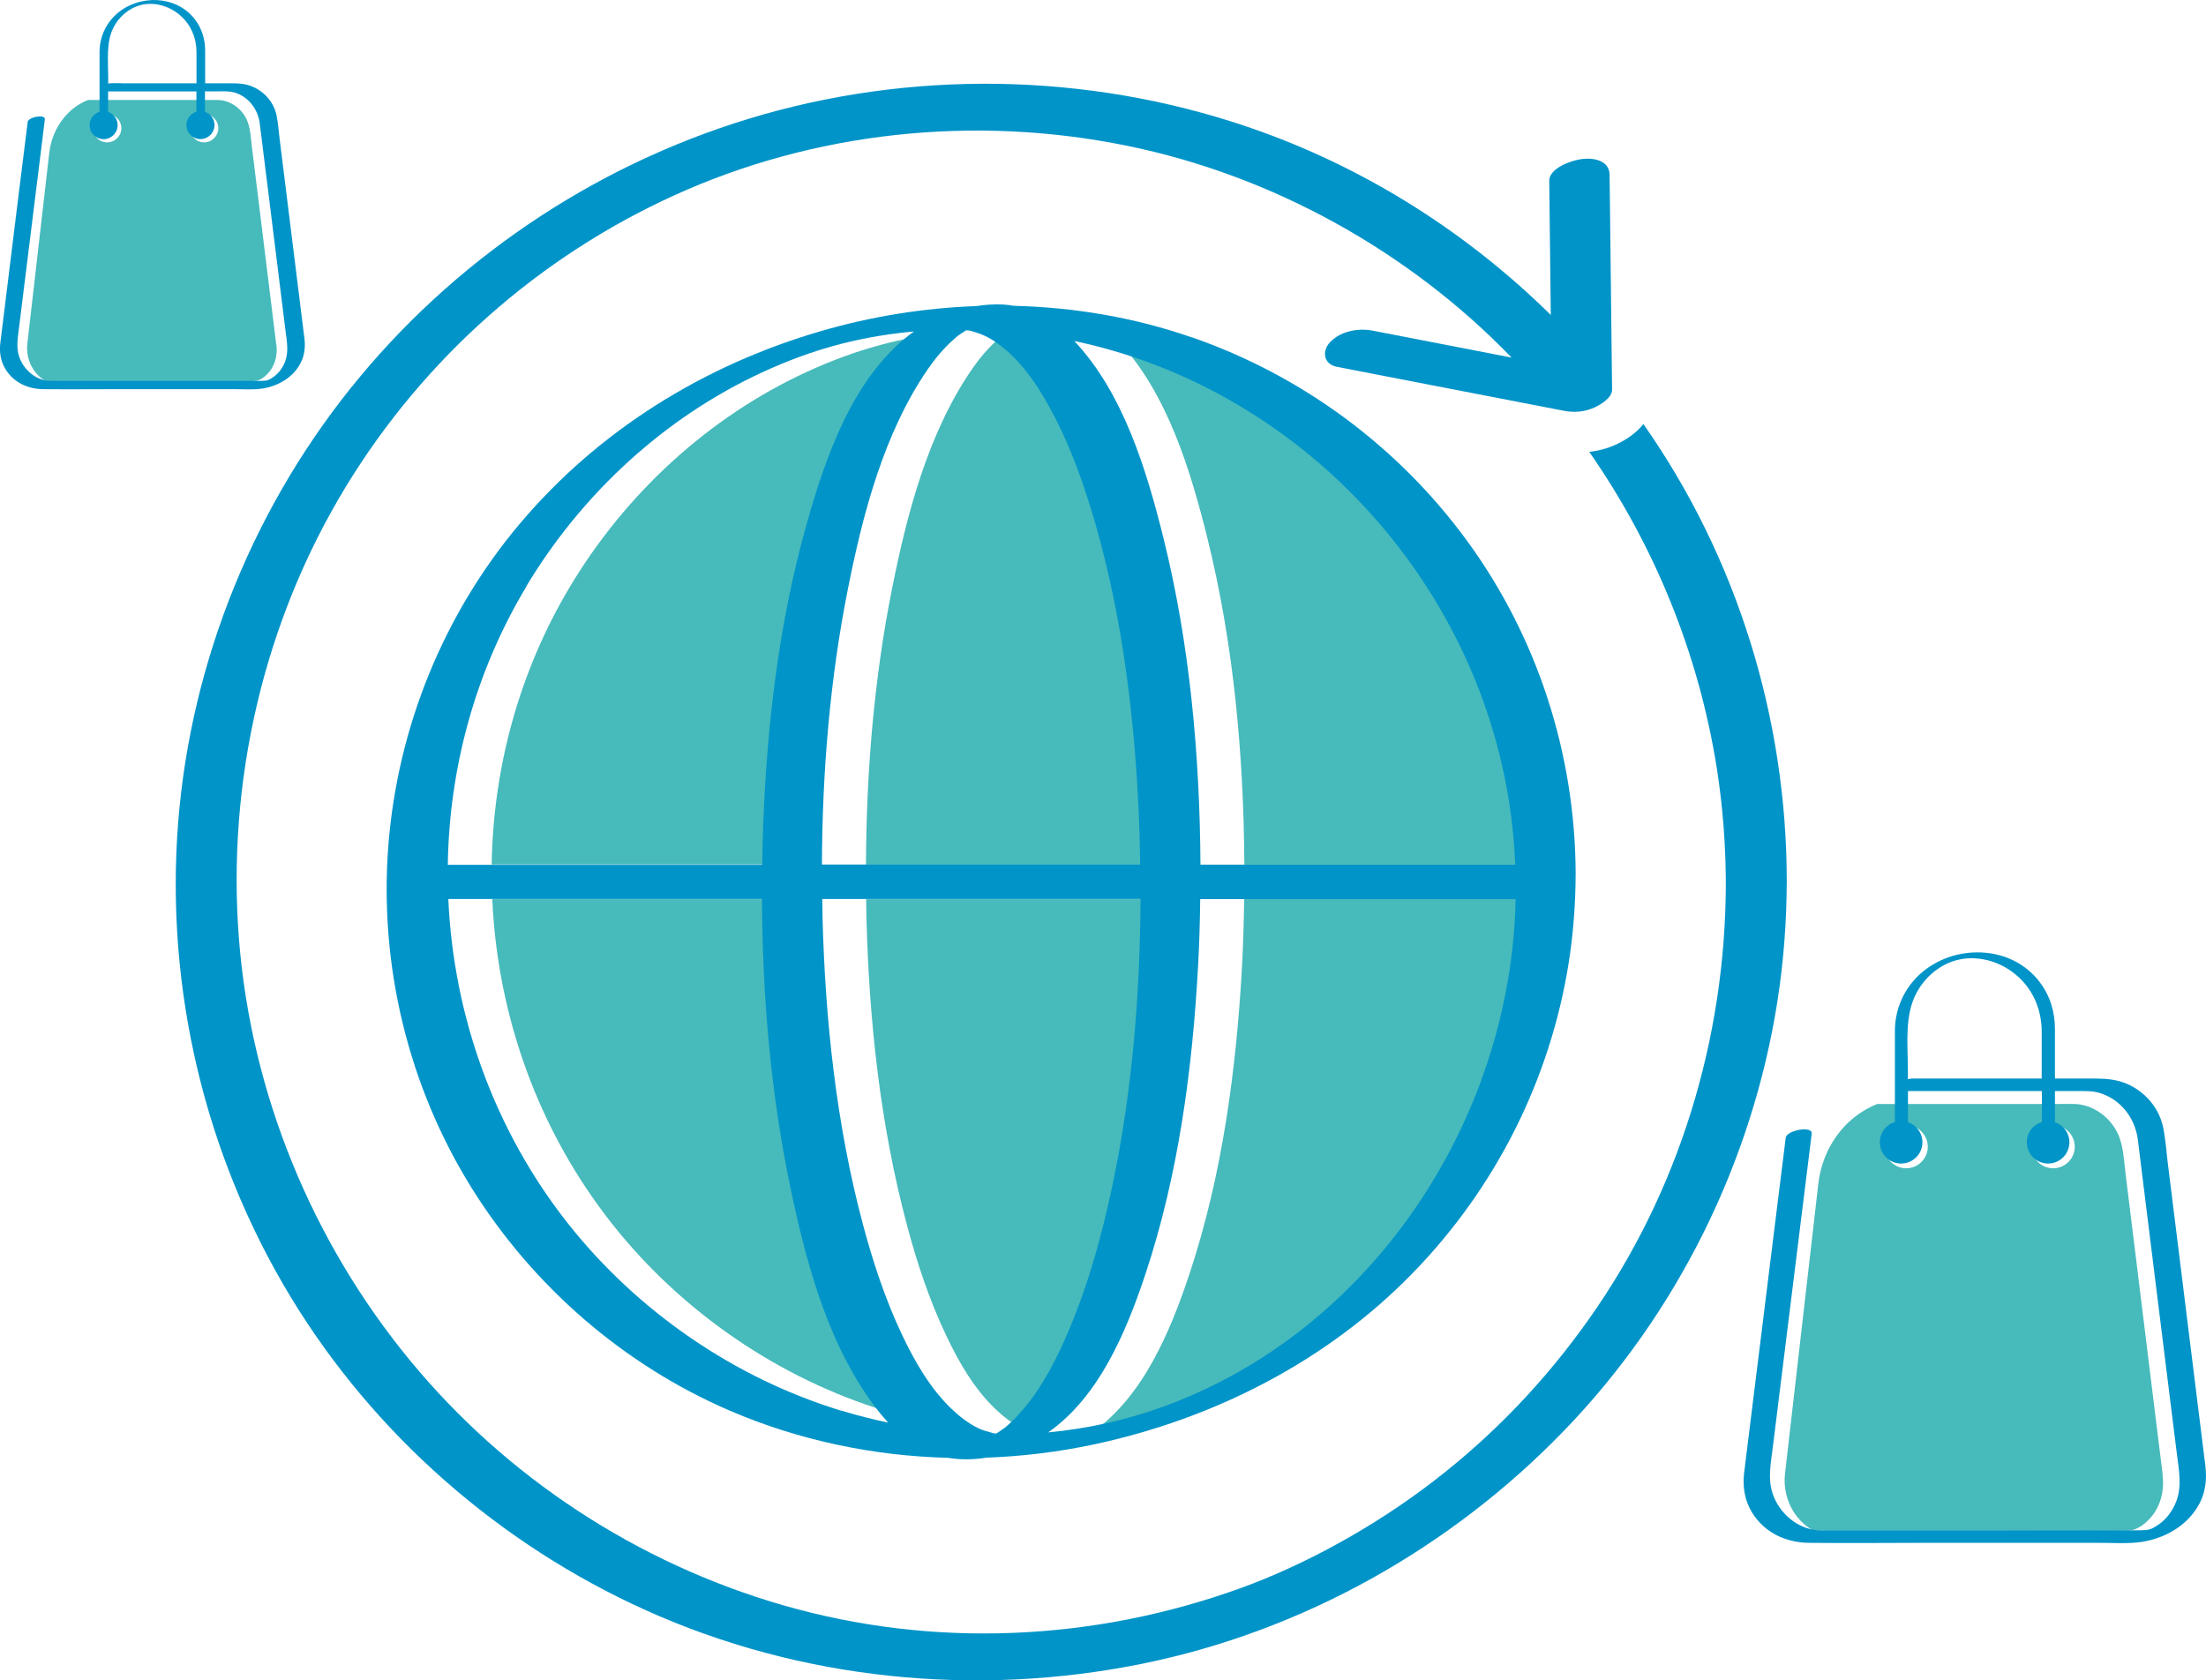
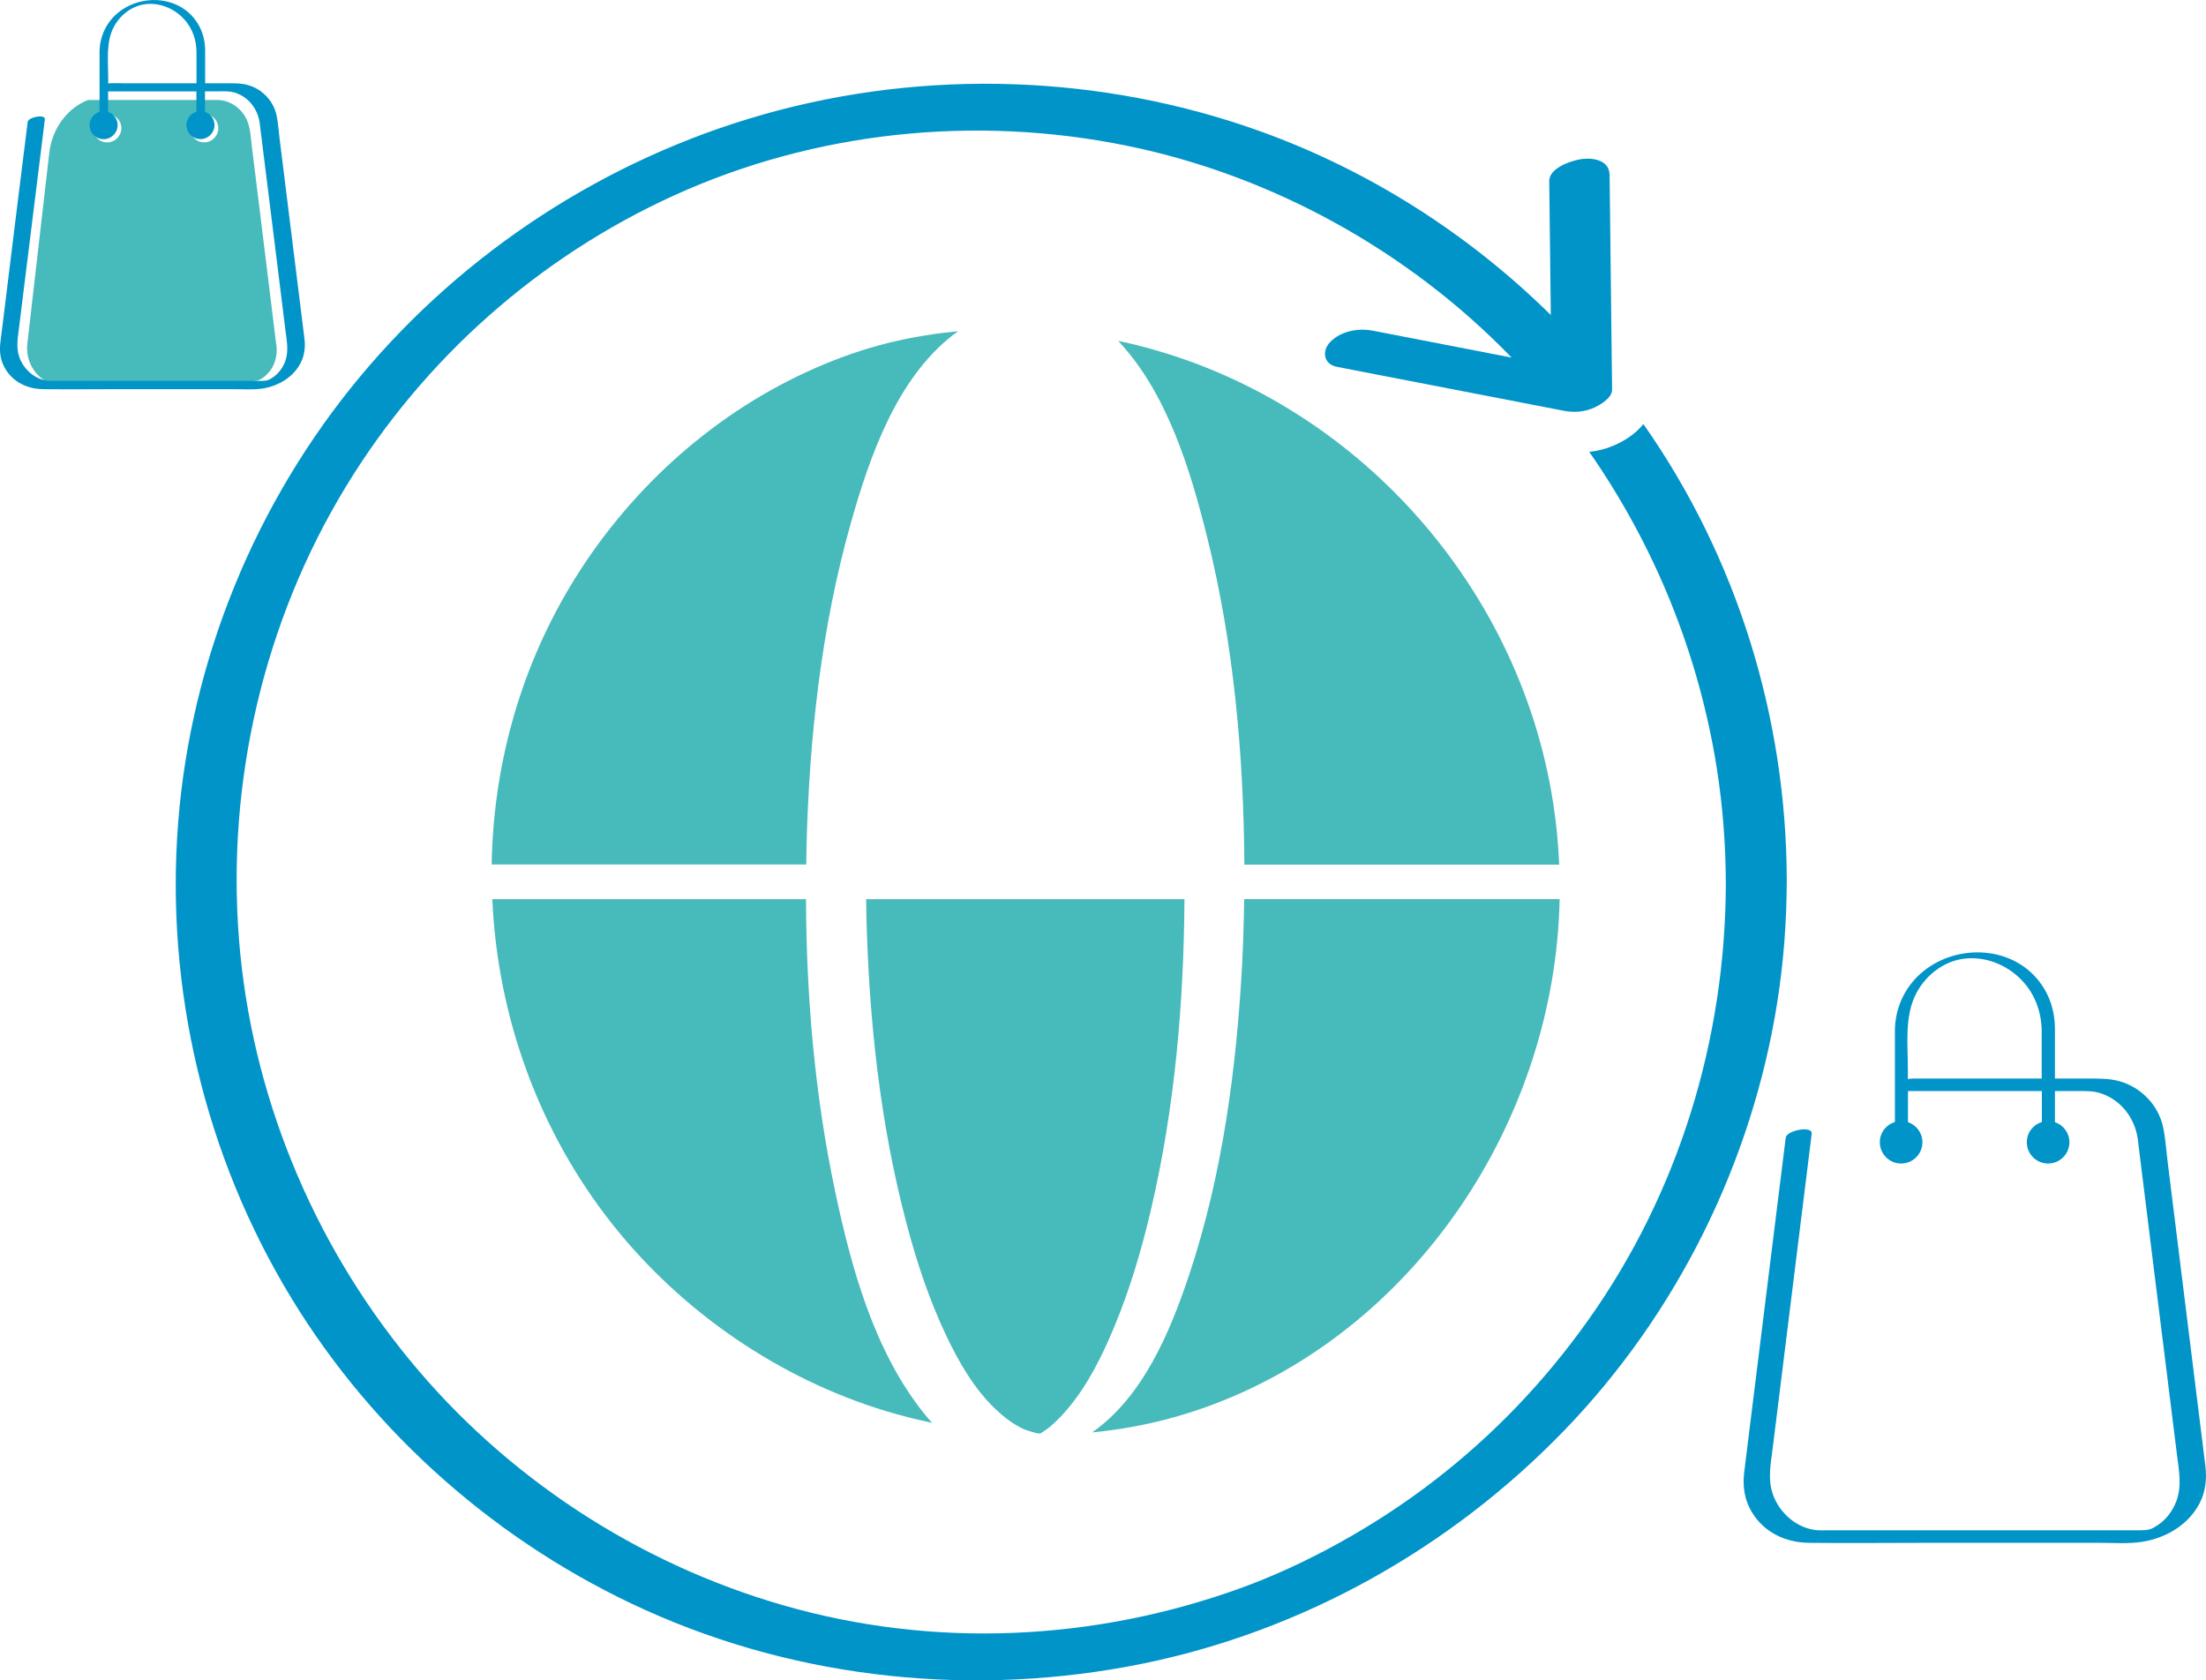
<svg xmlns="http://www.w3.org/2000/svg" id="Camada_1" viewBox="0 0 254.84 194.1">
  <defs>
    <style>.cls-1{fill:none;}.cls-2{fill:#0194c8;}.cls-3{fill:#47babb;}</style>
  </defs>
  <g>
-     <path class="cls-3" d="M249.84,170.39c-.22-1.78-.44-3.55-.66-5.32-.85-6.9-1.7-13.8-2.55-20.7-.35-2.86-.71-5.73-1.06-8.59-.2-1.58-.24-3.38-.93-4.84-.9-1.91-2.87-3.34-4.99-3.4-.58-.02-1.16,0-1.74,0h-21.04c-1.22,.48-2.36,1.21-3.36,2.15-1.92,1.83-3.15,4.36-3.46,7.11l-3.84,33.42c-.32,2.79,1.05,5.34,3.18,6.55,.21,.03,.42,.05,.64,.05,.63,0,1.26,0,1.89,0h19.08c4.83,0,9.65,.04,14.48,0,.08,0,.16,0,.23,0-.06,0,.31-.02,.34-.02,.09-.02,.46-.09,.25-.04,.32-.07,.26-.05,.56-.19,.81-.36,1.69-1.21,2.19-2.08,.73-1.25,.95-2.67,.77-4.09Zm-29.63-35.42c-1.38,0-2.49-1.12-2.49-2.49s1.12-2.49,2.49-2.49,2.49,1.12,2.49,2.49-1.12,2.49-2.49,2.49Zm16.98,0c-1.38,0-2.49-1.12-2.49-2.49s1.12-2.49,2.49-2.49,2.49,1.12,2.49,2.49-1.12,2.49-2.49,2.49Z" />
    <path class="cls-2" d="M254.77,169.37c-.62-5.05-1.26-10.1-1.88-15.14-.82-6.64-1.65-13.27-2.47-19.91-.17-1.35-.25-2.74-.53-4.08-.53-2.55-2.56-4.64-5.05-5.33-1.09-.3-2.19-.31-3.3-.31h-4.15v-5.69c0-1.99-.55-3.86-1.76-5.45-3.27-4.34-9.89-4.47-13.81-.94-1.86,1.68-2.9,4.03-2.92,6.53,0,1.02,0,2.04,0,3.07v7.5c-1.01,.31-1.74,1.23-1.74,2.34,0,1.36,1.1,2.46,2.46,2.46s2.46-1.1,2.46-2.46c0-1.08-.7-1.99-1.67-2.32v-3.59h15.47v3.57c-1.01,.31-1.74,1.23-1.74,2.34,0,1.36,1.1,2.46,2.46,2.46s2.46-1.1,2.46-2.46c0-1.08-.7-1.99-1.67-2.32v-3.59h2.72c.83,0,1.64-.03,2.45,.22,2.41,.73,4.06,2.86,4.4,5.33,.04,.33,.08,.66,.12,.99,.7,5.64,1.4,11.29,2.1,16.93,.77,6.19,1.54,12.38,2.31,18.57,.23,1.82,.59,3.61-.1,5.4-.42,1.07-1.13,2.04-2.09,2.68-.8,.54-1.11,.61-2.02,.62-.39,0-.78,0-1.17,0h-34.92c-.39,0-.78,.02-1.17,0-2.38-.16-4.45-1.95-5.22-4.17-.61-1.76-.24-3.51-.02-5.29,.77-6.23,1.55-12.47,2.32-18.7,.69-5.59,1.39-11.17,2.08-16.76l.11-.9c.12-.96-2.89-.39-3,.46-.53,4.29-1.07,8.58-1.6,12.87-.86,6.93-1.72,13.86-2.58,20.79-.21,1.67-.42,3.34-.62,5.01-.2,1.62,.04,3.22,.9,4.62,1.43,2.34,3.9,3.49,6.59,3.52,4.44,.05,8.88,0,13.32,0h20.32c1.59,0,3.28,.13,4.86-.12,2.74-.44,5.33-1.95,6.63-4.47,.68-1.33,.84-2.8,.66-4.27Zm-32.09-44.77h-1.65c-.19,0-.41,.02-.63,.07v-1.1c0-2.91-.42-6.24,1.01-8.89,1.17-2.17,3.37-3.8,5.86-3.96,2.49-.17,4.93,.95,6.56,2.82,1.37,1.58,2.03,3.59,2.03,5.67,0,1.18,0,2.36,0,3.54v1.85h-13.19Z" />
  </g>
  <g>
    <path class="cls-3" d="M31.91,39.8c-.14-1.17-.29-2.34-.43-3.51-.56-4.55-1.12-9.1-1.68-13.65-.23-1.89-.47-3.78-.7-5.66-.13-1.04-.16-2.23-.61-3.19-.59-1.26-1.89-2.2-3.29-2.24-.38-.01-.77,0-1.15,0H10.18c-.81,.32-1.56,.79-2.21,1.42-1.26,1.21-2.07,2.87-2.28,4.69l-2.53,22.03c-.21,1.84,.69,3.52,2.1,4.32,.14,.02,.28,.03,.42,.03,.41,0,.83,0,1.24,0h12.58c3.18,0,6.36,.03,9.55,0,.05,0,.1,0,.15,0-.04,0,.2-.02,.23-.02,.06-.01,.3-.06,.17-.02,.21-.05,.17-.04,.37-.12,.53-.23,1.11-.8,1.45-1.37,.48-.83,.62-1.76,.51-2.7ZM12.38,16.45c-.91,0-1.64-.74-1.64-1.64s.74-1.64,1.64-1.64,1.64,.74,1.64,1.64-.74,1.64-1.64,1.64Zm11.2,0c-.91,0-1.64-.74-1.64-1.64s.74-1.64,1.64-1.64,1.64,.74,1.64,1.64-.74,1.64-1.64,1.64Z" />
    <path class="cls-2" d="M35.17,39.12c-.41-3.33-.83-6.66-1.24-9.98-.54-4.37-1.09-8.75-1.63-13.12-.11-.89-.17-1.81-.35-2.69-.35-1.68-1.68-3.06-3.33-3.51-.72-.2-1.44-.2-2.18-.2h-2.74v-3.75c0-1.31-.36-2.54-1.16-3.6-2.16-2.86-6.52-2.95-9.11-.62-1.23,1.11-1.91,2.66-1.93,4.31,0,.67,0,1.35,0,2.02v4.94c-.66,.2-1.15,.81-1.15,1.54,0,.9,.73,1.62,1.62,1.62s1.62-.73,1.62-1.62c0-.71-.46-1.31-1.1-1.53v-2.37h10.2v2.35c-.66,.2-1.15,.81-1.15,1.54,0,.9,.73,1.62,1.62,1.62s1.62-.73,1.62-1.62c0-.71-.46-1.31-1.1-1.53v-2.37h1.8c.55,0,1.08-.02,1.62,.14,1.59,.48,2.68,1.89,2.9,3.51,.03,.22,.05,.44,.08,.65,.46,3.72,.93,7.44,1.39,11.16,.51,4.08,1.01,8.16,1.52,12.25,.15,1.2,.39,2.38-.07,3.56-.28,.7-.75,1.34-1.38,1.77-.53,.36-.73,.4-1.33,.41-.26,0-.51,0-.77,0H6.44c-.26,0-.52,.01-.77,0-1.57-.1-2.93-1.29-3.44-2.75-.4-1.16-.16-2.31-.02-3.49,.51-4.11,1.02-8.22,1.53-12.33,.46-3.68,.92-7.37,1.37-11.05l.07-.6c.08-.63-1.91-.26-1.98,.3l-1.06,8.49L.45,36.29c-.14,1.1-.28,2.2-.41,3.3-.13,1.07,.02,2.12,.59,3.05,.94,1.54,2.57,2.3,4.35,2.32,2.93,.03,5.85,0,8.78,0h13.39c1.05,0,2.16,.09,3.21-.08,1.8-.29,3.52-1.29,4.37-2.95,.45-.87,.56-1.85,.44-2.81ZM14.01,9.61h-1.09c-.12,0-.27,.02-.42,.04v-.72c0-1.92-.28-4.11,.67-5.86,.77-1.43,2.22-2.5,3.87-2.61,1.64-.11,3.25,.63,4.32,1.86,.91,1.04,1.34,2.37,1.34,3.74,0,.78,0,1.56,0,2.34v1.22H14.01Z" />
  </g>
  <g>
    <path class="cls-1" d="M114.83,165.73h.01s.04-.02,.08-.03c.02-.01,.04-.02,.07-.04h-.04s-.08,.04-.12,.07Z" />
    <path class="cls-1" d="M115.28,165.6s.1-.02,.2-.03c-.08,0-.13,.02-.19,.02h0Z" />
    <path class="cls-1" d="M115.17,165.62s.02,0,.05,0h0s.05-.01,.06-.01c-.04,0-.08,0-.11,.01h0Z" />
    <path class="cls-1" d="M114.97,165.68h.02l.02-.02h-.01l-.02,.02Z" />
    <path class="cls-1" d="M115.11,165.61s.07-.05,.03-.03l-.05,.03h.02Z" />
    <path class="cls-1" d="M111.5,38.14s-.1,.02-.27,.05c.13-.02,.22-.03,.29-.05h-.03Z" />
    <path class="cls-1" d="M111.85,38.04h-.04l-.02,.02,.07-.02h-.01Z" />
    <path class="cls-1" d="M115.02,165.66s.04-.02,.06-.03h-.03s-.03,.02-.04,.03h.01Z" />
    <g>
      <path class="cls-3" d="M96.44,137.46c-2.32-11.01-3.29-22.32-3.33-33.58H56.87c.6,13.48,5.31,26.78,13.96,37.66,8,10.05,19.15,17.71,31.45,21.46,1.78,.54,3.59,1,5.41,1.38-.34-.37-.67-.74-.98-1.13-5.77-7.23-8.4-16.9-10.27-25.78Z" />
      <path class="cls-3" d="M93.14,99.89c.01-.71,.01-1.42,.03-2.13,.32-12.55,1.7-25.26,5.13-37.37,2.17-7.67,5.27-16.61,11.8-21.7,.18-.14,.38-.27,.57-.41-.14,.01-.28,.02-.42,.03-6.17,.63-11.43,2.07-17.04,4.65-11.36,5.22-20.94,14.09-27.35,24.79-5.9,9.85-8.88,20.98-9.06,32.12h36.33Z" />
-       <path class="cls-3" d="M100.03,99.89h36.77c-.04-2.36-.1-4.71-.22-7.07-.59-11.47-2.1-23.05-5.48-34.05-1.26-4.1-2.79-8.17-4.89-11.92-1.51-2.7-3.35-5.35-5.89-7.17-1.05-.76-1.85-1.11-3.03-1.43-.07-.02-.17-.04-.23-.05-.1,0-.19-.02-.29-.03-.03,0-.04,0-.06,0h-.02c-.13,.08-.25,.16-.37,.24-.71,.47-.55,.36-1.19,.93-1.09,1-2.05,2.14-2.88,3.36-5.06,7.39-7.47,16.64-9.2,25.31-2.09,10.48-2.97,21.2-3.01,31.89Z" />
      <path class="cls-3" d="M132.96,139.75c2.75-11.73,3.8-23.84,3.87-35.87h-36.77c.01,.71,.01,1.42,.03,2.13,.31,11.89,1.59,23.88,4.65,35.4,1.17,4.42,2.62,8.8,4.59,12.93,1.45,3.05,3.2,6.09,5.66,8.44,.94,.9,2,1.72,3.18,2.28,.31,.14,.98,.36,1.51,.49,.08,.02,.12,.03,.15,.04,.02,0,.09,0,.27,.02h.05c.11-.08,.2-.16,0,0,.03-.01,.05-.02,.07-.03,.05-.03,.11-.06,.15-.09,.79-.54,.78-.51,1.45-1.13,.51-.47,.99-.98,1.44-1.51,2.34-2.73,3.99-6.07,5.38-9.37,1.86-4.43,3.23-9.06,4.32-13.73Z" />
      <path class="cls-3" d="M143.76,99.89h36.36c-.1-2.35-.32-4.69-.68-7.02-3.96-25.9-23.91-47.58-49.53-53.33-.24-.05-.48-.1-.73-.15,5.68,6.03,8.36,14.99,10.3,22.78,3.05,12.3,4.19,25.06,4.27,37.71Z" />
      <path class="cls-3" d="M163.46,103.87h-19.73c-.04,2.54-.11,5.07-.24,7.61-.66,12.04-2.28,24.27-6.1,35.75-2.19,6.57-5.32,14.12-11.22,18.25,4.65-.44,9-1.44,13.14-2.92,24.15-8.67,40.35-33.15,40.86-58.69h-16.71Z" />
    </g>
    <path class="cls-1" d="M115.07,165.6h0Z" />
    <path class="cls-1" d="M115.06,165.61s-.04,.02-.06,.03h.02l.03-.03Z" />
    <path class="cls-1" d="M114.98,165.66h0l.02-.02s-.02,.01-.03,.02Z" />
    <path class="cls-1" d="M114.95,165.67l.06-.03c-.19,.03-.16,.04-.06,.03Z" />
    <path class="cls-1" d="M115.05,165.63h0l.04-.02h-.02l-.02,.02Z" />
-     <path class="cls-2" d="M137.69,38.98c-6.62-2.3-13.57-3.48-20.56-3.65-.42-.07-.84-.13-1.27-.15-1.01-.05-2.05,.02-3.07,.18-6.07,.22-12.12,1.19-17.95,2.89-13.48,3.92-25.64,11.43-34.73,22.18-8.83,10.44-14.16,23.54-15.24,37.16-1.1,13.87,2.28,27.91,9.65,39.71,7.07,11.32,17.55,20.41,29.81,25.68,7.98,3.43,16.56,5.22,25.2,5.44,1.44,.24,2.94,.22,4.41-.02,4.19-.15,8.37-.66,12.48-1.54,13.87-2.97,26.93-9.63,36.85-19.86,9.5-9.78,15.79-22.24,17.94-35.72,.54-3.42,.8-6.88,.81-10.34-.04-13.82-4.42-27.39-12.61-38.55-7.95-10.84-19.04-19.02-31.74-23.43Zm-25.88-.93h0Zm-.32,.09h.03c-.07,.01-.16,.03-.29,.05,.16-.03,.23-.04,.27-.05Zm-1.44,1.19c.63-.58,.47-.46,1.19-.93,.12-.08,.25-.16,.37-.24h.02s.03,0,.06,0c.1,.01,.19,.02,.29,.03,.07,.01,.16,.03,.23,.05,1.17,.33,1.97,.68,3.03,1.43,2.54,1.82,4.39,4.47,5.89,7.17,2.1,3.76,3.63,7.82,4.89,11.92,3.38,11,4.89,22.59,5.48,34.05,.12,2.35,.18,4.71,.22,7.07h-36.77c.04-10.69,.92-21.41,3.01-31.89,1.73-8.67,4.14-17.92,9.2-25.31,.83-1.22,1.8-2.36,2.88-3.36Zm-49.27,28.44c6.41-10.7,15.99-19.57,27.35-24.79,5.61-2.58,10.86-4.03,17.04-4.65,.14-.01,.28-.02,.42-.03-.19,.14-.39,.26-.57,.41-6.53,5.09-9.63,14.03-11.8,21.7-3.43,12.1-4.81,24.82-5.13,37.37-.02,.71-.02,1.42-.03,2.13H51.73c.17-11.15,3.15-22.27,9.06-32.12Zm36.42,95.21c-12.29-3.74-23.45-11.41-31.45-21.46-8.65-10.88-13.36-24.17-13.96-37.66h36.24c.04,11.26,1.01,22.57,3.33,33.58,1.87,8.88,4.5,18.55,10.27,25.78,.31,.39,.64,.76,.98,1.13-1.82-.38-3.62-.84-5.41-1.38Zm18.02,2.63h0s-.03,0-.05,0h0s.08,0,.11-.01c-.01,0-.03,0-.06,.01Zm.06-.01h0c.06-.01,.12-.02,.19-.03-.1,.01-.16,.02-.2,.03Zm1.47-1.25c-.67,.62-.66,.59-1.45,1.13-.05,.03-.1,.06-.15,.09,.04-.01,.01,0-.03,.03h-.02l-.04,.02h.03s-.04,.02-.06,.03h-.03l-.02,.02,.02-.02h0s-.04,.03-.07,.04c-.04,.01-.06,.02-.08,.03h-.01s.09-.05,.12-.06c-.11,.01-.14,0,.06-.03,.02,0,.04-.02,.06-.03h-.05c-.18-.03-.25-.03-.27-.03-.03,0-.08-.02-.15-.04-.52-.13-1.2-.34-1.51-.49-1.18-.56-2.24-1.38-3.18-2.28-2.46-2.36-4.2-5.39-5.66-8.44-1.97-4.13-3.41-8.51-4.59-12.93-3.06-11.51-4.34-23.51-4.65-35.4-.02-.71-.02-1.42-.03-2.13h36.77c-.07,12.04-1.12,24.14-3.87,35.87-1.09,4.67-2.46,9.3-4.32,13.73-1.39,3.3-3.04,6.63-5.38,9.37-.45,.53-.93,1.04-1.44,1.51Zm17.48-1.79c-4.14,1.49-8.49,2.48-13.14,2.92,5.9-4.13,9.03-11.68,11.22-18.25,3.82-11.48,5.45-23.71,6.1-35.75,.14-2.53,.21-5.07,.24-7.61h36.44c-.52,25.54-16.71,50.02-40.86,58.69Zm40.81-62.67h-36.36c-.08-12.65-1.22-25.41-4.27-37.71-1.94-7.8-4.62-16.75-10.3-22.78,.24,.05,.49,.09,.73,.15,25.62,5.75,45.57,27.43,49.53,53.33,.36,2.33,.57,4.67,.68,7.02Z" />
-     <path class="cls-2" d="M115.07,165.6h0l-.03,.03h-.02l-.06,.03h.04s.02-.01,.03-.02h0s.03,0,.04-.01h0l.02-.03h.02l.05-.03s-.04,.01-.07,.03c.19-.17,.11-.09,0,0Z" />
    <path class="cls-2" d="M189.86,48.97c-.75,.95-1.84,1.78-3.23,2.41-.98,.44-1.99,.71-3.04,.82,7.58,10.88,12.66,23.39,14.74,36.57,.69,4.41,1.03,8.86,1.04,13.33-.04,17.94-5.43,35.63-15.82,50.3-5.11,7.21-11.05,13.42-18.03,18.78-6.65,5.11-14.66,9.57-22.25,12.31-16.92,6.11-35.43,6.98-52.84,1.95-16.83-4.86-32-14.8-43.12-28.34-11.29-13.74-18.29-30.8-19.7-48.55-1.44-18.18,2.84-36.68,12.31-52.27,9.04-14.88,22.36-26.62,37.99-33.72,16.07-7.31,34.57-9.35,52.33-5.71,16.69,3.41,32.48,12.14,44.38,24.46-4.25-.82-8.49-1.64-12.74-2.47-1.1-.21-2.21-.43-3.31-.64-1.67-.32-3.67,.04-4.9,1.31-.99,1.02-.79,2.56,.77,2.87,7.64,1.48,15.28,2.96,22.93,4.44,1.1,.21,2.21,.43,3.31,.64,1.2,.23,2.38,.13,3.51-.38,.7-.32,2.05-1.12,2.04-2.06l-.25-21.7c-.01-1.04-.02-2.08-.04-3.12-.02-1.62-1.72-1.98-3.09-1.84-1.13,.11-3.9,.99-3.88,2.56,.06,5.16,.12,10.31,.18,15.47-9.46-9.33-20.91-16.65-33.42-21.17-18.37-6.64-38.78-7.33-57.57-1.99-18.13,5.15-34.51,15.8-46.57,30.29-12.08,14.51-19.53,32.7-21.01,51.52-1.5,19.14,3.08,38.47,13.05,54.88,9.61,15.81,24.07,28.47,40.92,36.08,17.87,8.08,38.15,10.1,57.34,6.22,18.57-3.76,35.67-13.36,48.81-26.96,13.04-13.5,21.7-30.99,24.62-49.52,.73-4.64,1.08-9.34,1.09-14.04-.04-18.8-5.74-37.28-16.55-52.69Z" />
  </g>
</svg>